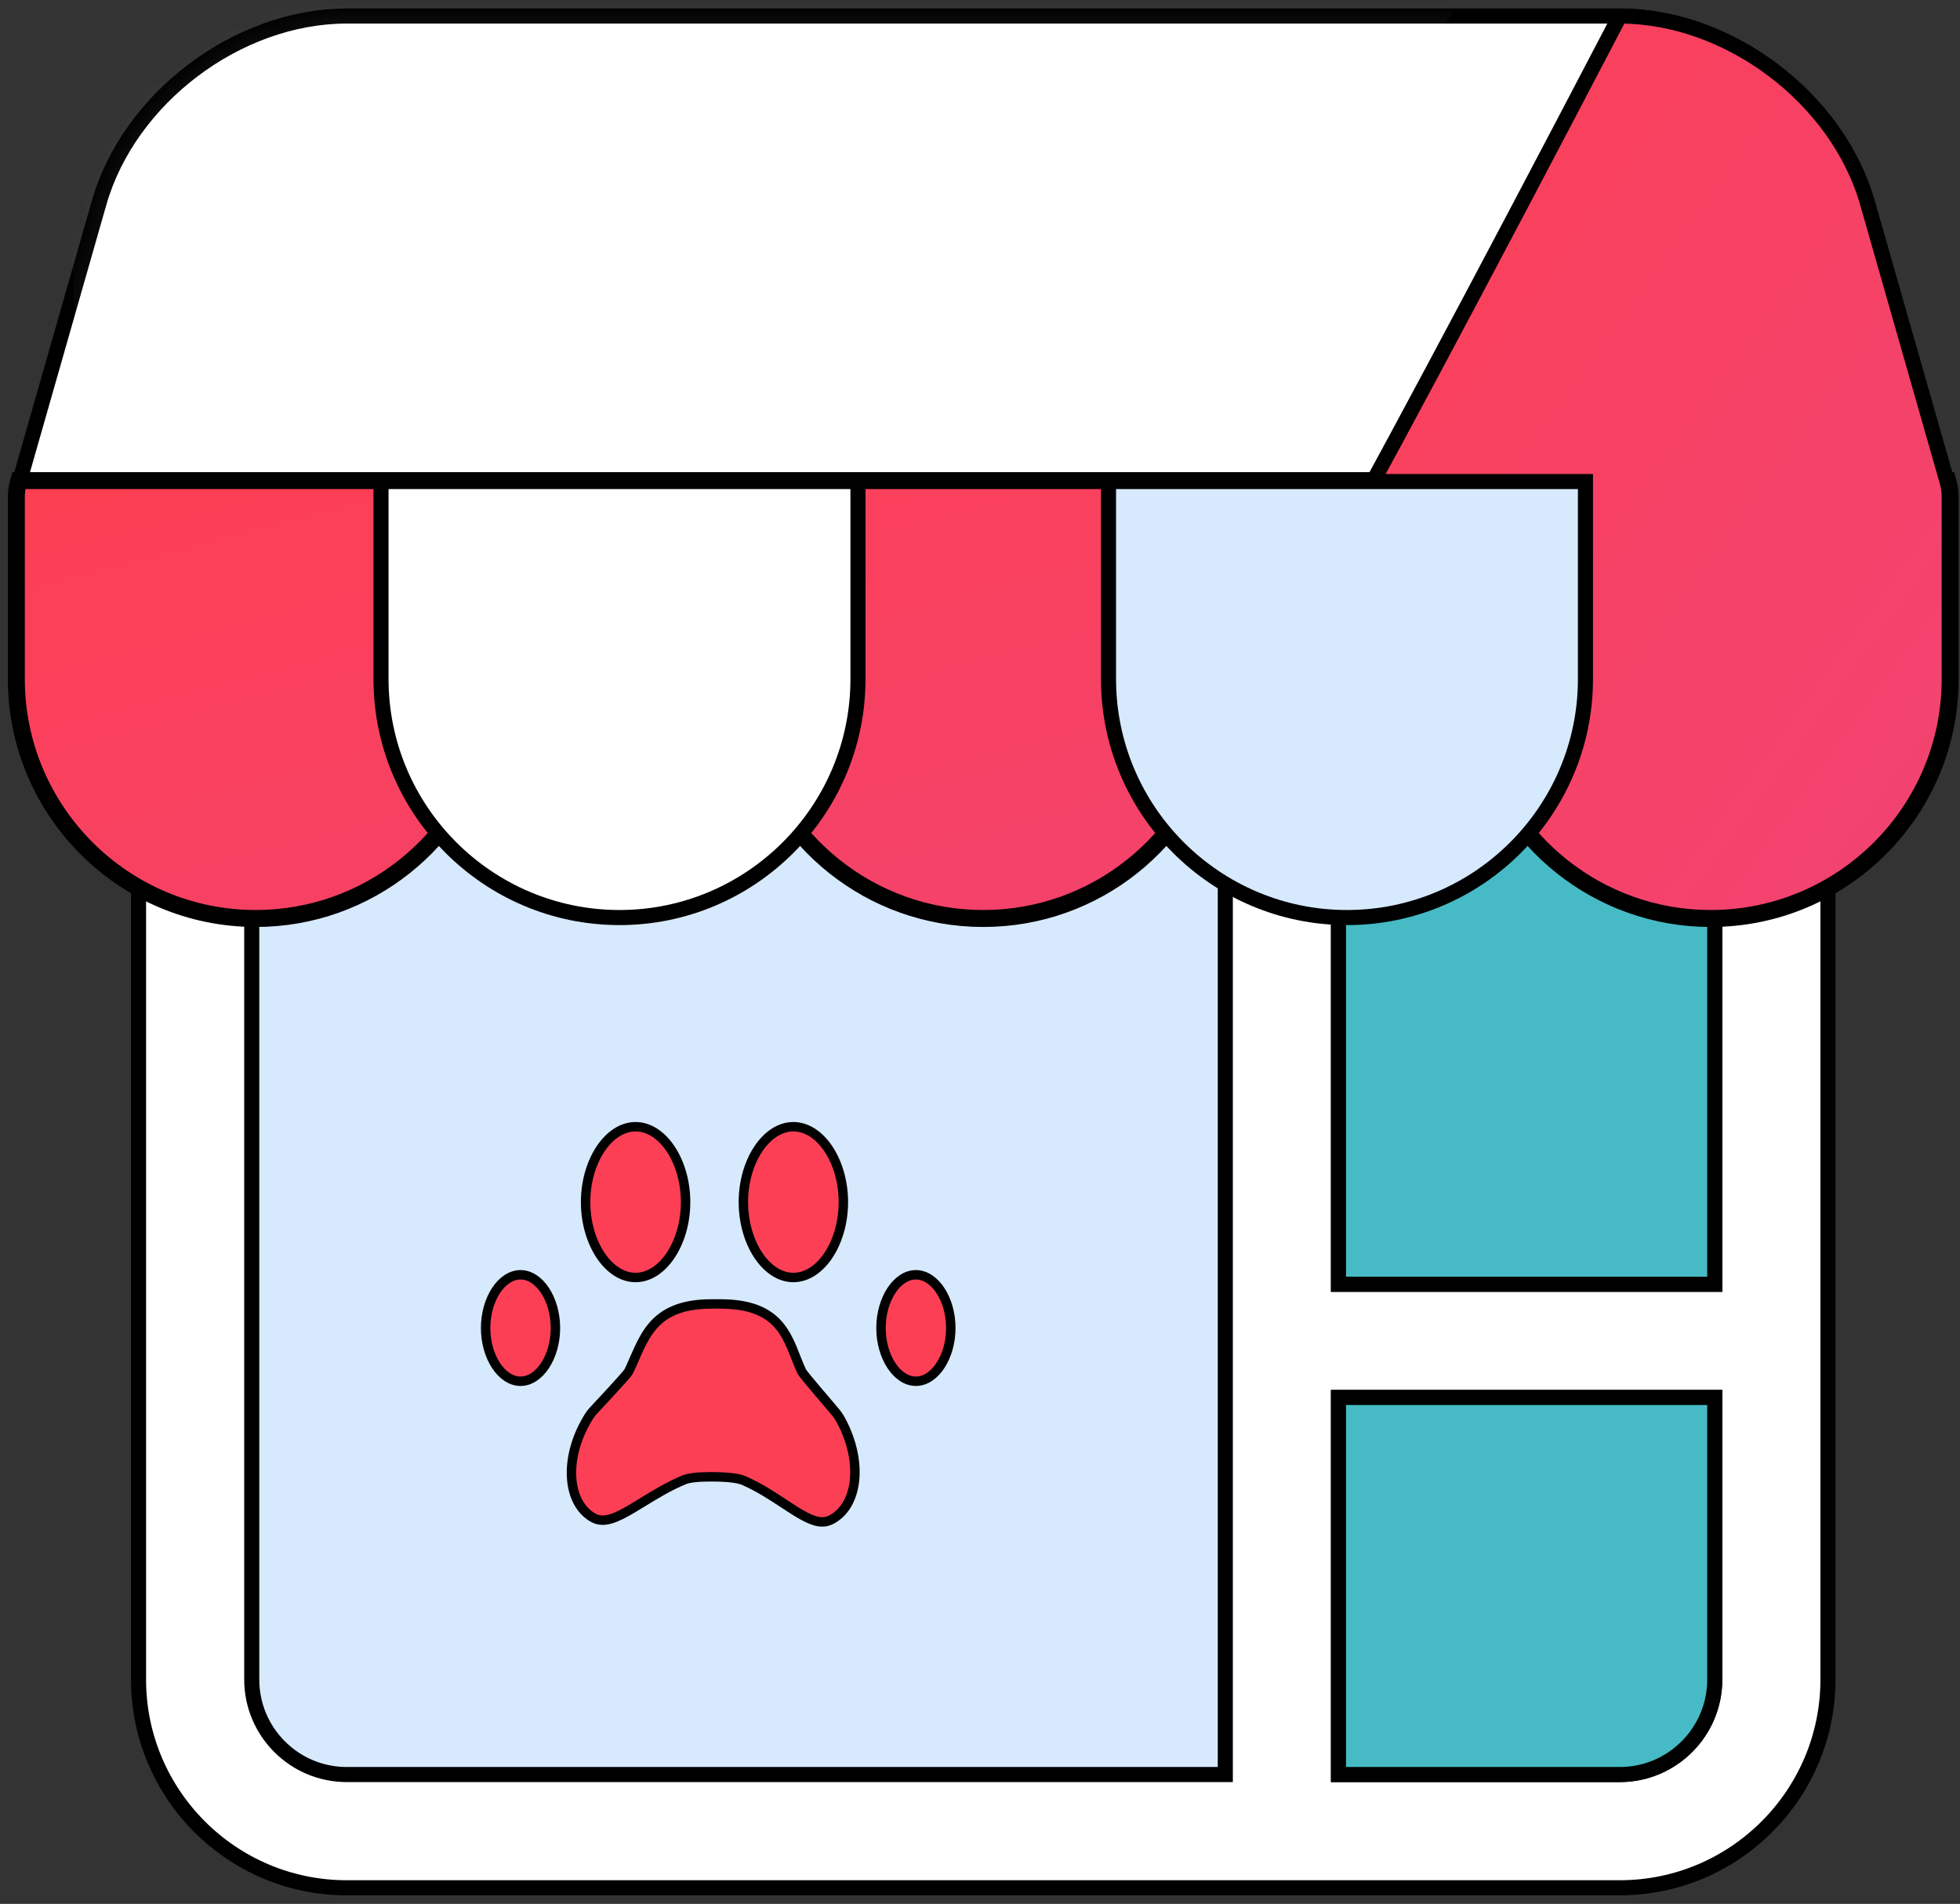
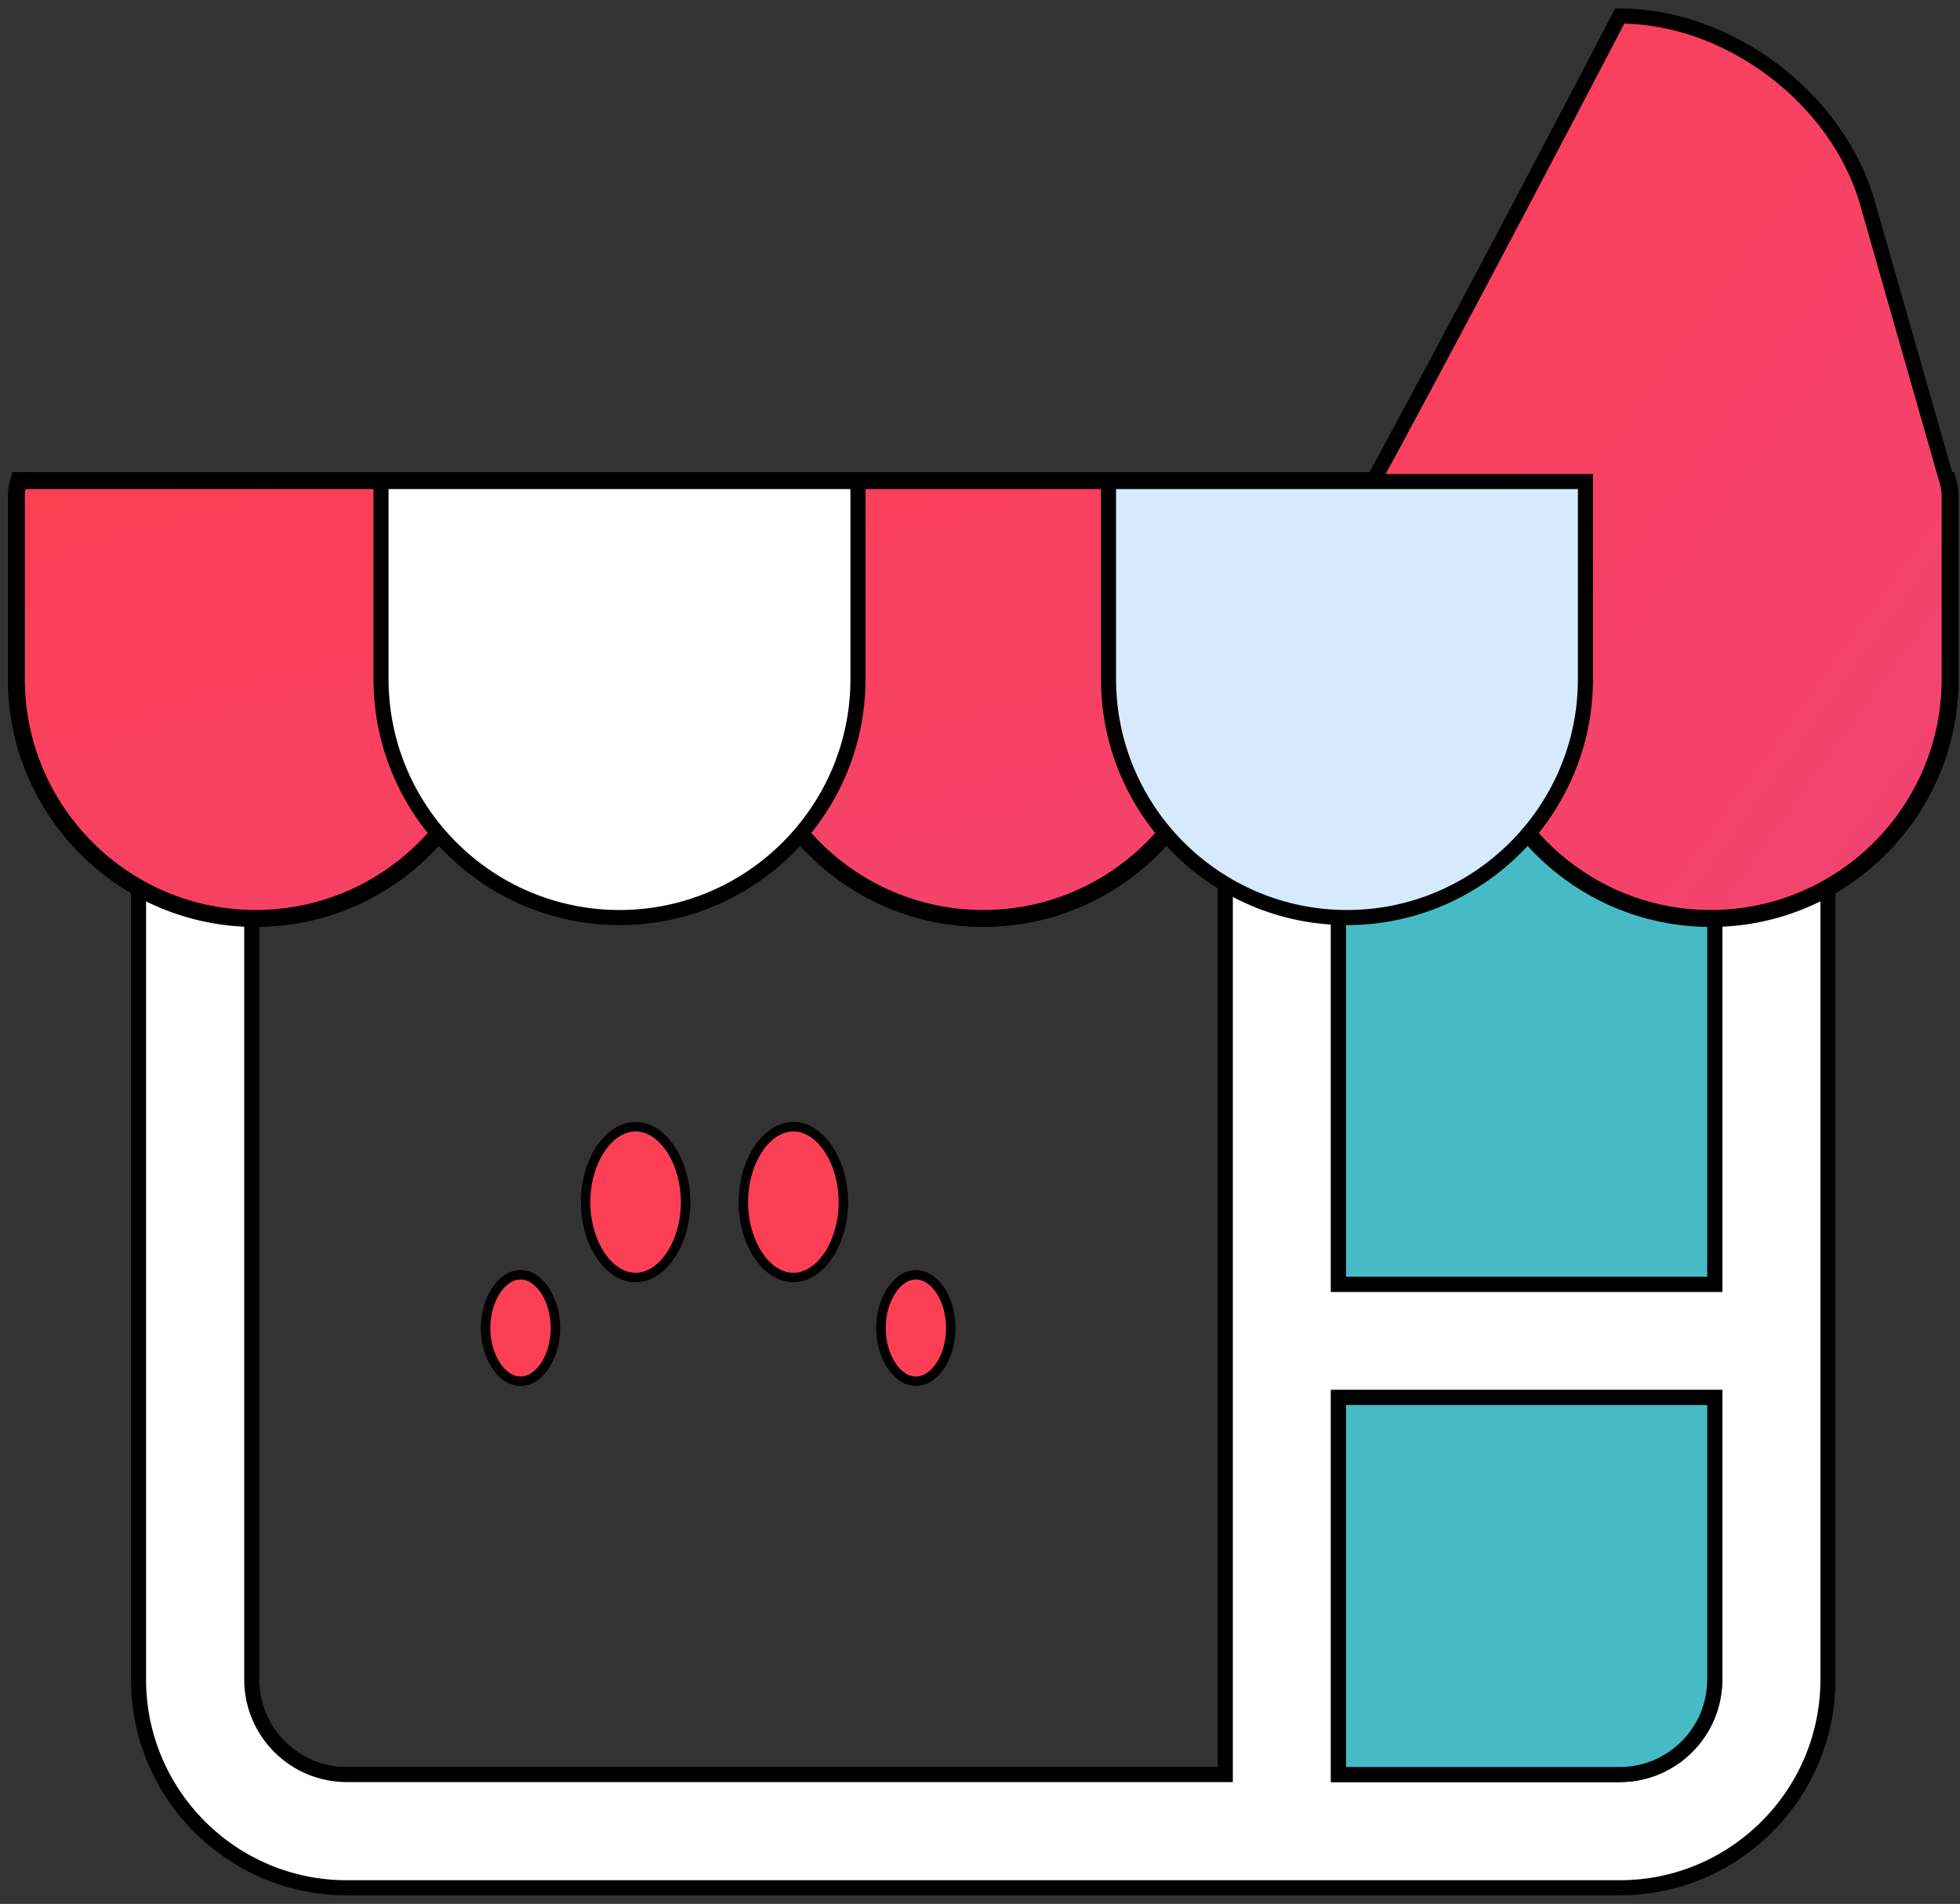
<svg xmlns="http://www.w3.org/2000/svg" xmlns:xlink="http://www.w3.org/1999/xlink" width="104px" height="101px" viewBox="0 0 104 101" version="1.1">
  <rect x="0" y="0" width="104" height="101" fill="#333333" stroke="none" />
  <title>Group 39</title>
  <desc>Created with Sketch.</desc>
  <defs>
-     <path d="M102.395,24.795 L98.171,10.011 C96.582,4.453 90.811,0.1 85.031,0.1 L17.479,0.1 C11.699,0.1 5.928,4.453 4.34,10.011 L0.116,24.795 C0.039,25.064 0,25.342 0,25.621 L0,35.271 C0,42.249 5.676,47.925 12.653,47.925 C18.597,47.925 23.596,43.807 24.947,38.274 L38.961,38.274 C40.314,43.807 45.312,47.925 51.255,47.925 C57.198,47.925 62.197,43.807 63.548,38.274 L77.563,38.274 C78.915,43.807 83.914,47.925 89.856,47.925 C96.834,47.925 102.51,42.249 102.51,35.271 L102.51,25.621 C102.51,25.342 102.471,25.064 102.395,24.795 Z" id="path-1" />
    <linearGradient x1="143.964%" y1="124.501%" x2="1.72254642e-14%" y2="0%" id="linearGradient-3">
      <stop stop-color="#ED457E" offset="0%" />
      <stop stop-color="#FD3F53" offset="100%" />
    </linearGradient>
  </defs>
  <g id="Page-1" stroke="none" stroke-width="1" fill="none" fill-rule="evenodd">
    <g id="1" transform="translate(-136, -1832)">
      <g id="Group-40" transform="translate(132, 1828)">
        <g id="Group-39">
          <g id="Group-27" transform="translate(4.75, 4.75)">
            <g id="pet-shop-(1)" transform="translate(0.167, 0)">
-               <path d="M9.438,38.366 L9.438,88.348 C9.438,92.772 13.056,96.391 17.479,96.391 L85.031,96.391 C89.454,96.391 93.074,92.772 93.074,88.348 L93.074,38.366 L9.438,38.366 Z" id="Path" stroke="#000000" fill="#D7E9FD" />
              <g id="Group-26" transform="translate(24.851, 59.021)" fill="#FD3F55" fill-rule="nonzero" stroke="#000000" stroke-width="0.5">
                <path d="M7.957,-2.17603713e-14 C9.395,-2.17603713e-14 10.61,1.832 10.61,3.999 C10.61,6.167 9.395,7.999 7.957,7.999 C6.52,7.999 5.305,6.167 5.305,3.999 C5.305,1.832 6.52,-2.17603713e-14 7.957,-2.17603713e-14 Z" id="Shape" />
-                 <path d="M18.398,20.815 C18.217,20.917 18.047,20.965 17.862,20.965 C17.302,20.965 16.62,20.515 15.829,19.995 C15.213,19.589 14.515,19.129 13.708,18.773 C13.312,18.597 12.451,18.571 11.975,18.571 C11.277,18.571 10.792,18.625 10.534,18.731 C9.702,19.077 8.972,19.526 8.328,19.922 C7.499,20.431 6.784,20.873 6.209,20.873 C5.999,20.873 5.81,20.814 5.614,20.688 C4.978,20.279 4.604,19.52 4.559,18.552 C4.511,17.502 4.852,16.352 5.518,15.314 C5.567,15.238 5.625,15.171 5.682,15.103 C5.8,14.963 7.494,13.182 7.596,12.973 C8.384,11.353 8.718,9.402 11.975,9.402 L12.564,9.402 C15.879,9.449 16.045,11.425 16.768,12.973 C16.864,13.179 18.493,15.04 18.603,15.189 C18.666,15.274 18.732,15.36 18.786,15.454 C20.002,17.596 19.829,20.001 18.398,20.815 Z" id="Shape" />
                <path d="M16.329,-2.17603713e-14 C17.767,-2.17603713e-14 18.982,1.832 18.982,3.999 C18.982,6.167 17.768,7.999 16.329,7.999 C14.892,7.999 13.677,6.167 13.677,3.999 C13.677,1.832 14.892,-2.17603713e-14 16.329,-2.17603713e-14 Z" id="Shape" />
                <path d="M22.831,13.502 C21.827,13.502 20.979,12.209 20.979,10.679 C20.979,9.149 21.827,7.855 22.831,7.855 C23.835,7.855 24.683,9.149 24.683,10.679 C24.683,12.209 23.835,13.502 22.831,13.502 Z" id="Shape" />
                <path d="M1.852,13.502 C0.848,13.502 -1.78079773e-13,12.209 -1.78079773e-13,10.679 C-1.78079773e-13,9.149 0.848,7.855 1.852,7.855 C2.856,7.855 3.704,9.149 3.704,10.679 C3.704,12.209 2.856,13.502 1.852,13.502 Z" id="Shape" />
              </g>
              <path d="M93.074,35.362 L9.438,35.362 C7.779,35.362 6.434,36.707 6.434,38.366 L6.434,88.348 C6.434,94.438 11.389,99.394 17.479,99.394 L85.031,99.394 C91.122,99.394 96.077,94.438 96.077,88.348 L96.077,38.366 C96.077,36.707 94.732,35.362 93.074,35.362 Z M90.07,67.378 L70.105,67.378 L70.105,44.285 C70.105,42.87 69.125,41.686 67.807,41.369 L90.07,41.369 L90.07,67.378 Z M12.441,88.348 L12.441,41.369 L66.397,41.369 C65.079,41.686 64.099,42.87 64.099,44.285 L64.099,93.387 L17.479,93.387 C14.701,93.387 12.441,91.127 12.441,88.348 Z M85.031,93.387 L70.105,93.387 L70.105,73.384 L90.07,73.384 L90.07,88.348 C90.07,91.127 87.809,93.387 85.031,93.387 Z" id="Shape" stroke="#000000" stroke-width="0.8" fill="#FFFFFF" />
              <path d="M90.07,88.348 C90.07,91.127 87.809,93.387 85.031,93.387 L70.105,93.387 L70.105,73.384 L90.07,73.384 L90.07,88.348 Z M90.07,67.378 L70.105,67.378 L70.105,44.285 C70.105,42.87 69.125,41.686 67.807,41.369 L90.07,41.369 L90.07,67.378 Z" id="Shape" stroke="#000000" stroke-width="0.8" fill="#46BBC5" />
              <g id="Path-93">
                <mask id="mask-2" fill="white">
                  <use xlink:href="#path-1" />
                </mask>
                <use id="Mask" stroke="#000000" stroke-width="0.8" fill="#FFFFFF" xlink:href="#path-1" />
-                 <path d="M3.106,17.085 C12.426,10.872 24.851,9.837 40.383,13.979 C55.915,18.121 67.823,13.461 76.106,-1.77635684e-15 L76.106,-12.426 L1.553,-12.426 L3.106,17.085 Z" fill="#FFFFFF" fill-rule="nonzero" opacity="0.224" mask="url(#mask-2)" />
+                 <path d="M3.106,17.085 C12.426,10.872 24.851,9.837 40.383,13.979 C55.915,18.121 67.823,13.461 76.106,-1.77635684e-15 L76.106,-12.426 L1.553,-12.426 L3.106,17.085 " fill="#FFFFFF" fill-rule="nonzero" opacity="0.224" mask="url(#mask-2)" />
              </g>
              <path d="M102.395,24.795 L0.116,24.795 C0.039,25.064 0,25.342 0,25.621 L0,35.271 C0,42.249 5.676,47.925 12.653,47.925 C18.597,47.925 23.596,43.807 24.947,38.274 L38.961,38.274 C40.314,43.807 45.312,47.925 51.255,47.925 C57.198,47.925 62.197,43.807 63.548,38.274 L77.563,38.274 C78.915,43.807 83.914,47.925 89.856,47.925 C96.834,47.925 102.51,42.249 102.51,35.271 L102.51,25.621 C102.51,25.342 102.471,25.064 102.395,24.795 Z" id="Path" stroke="#000000" fill="#1FBF66" />
              <path d="M102.395,24.795 L0.116,24.795 C0.039,25.064 0,25.342 0,25.621 L0,35.271 C0,42.249 5.676,47.925 12.653,47.925 C18.597,47.925 23.596,43.807 24.947,38.274 L38.961,38.274 C40.314,43.807 45.312,47.925 51.255,47.925 C57.198,47.925 62.197,43.807 63.548,38.274 L77.563,38.274 C78.915,43.807 83.914,47.925 89.856,47.925 C96.834,47.925 102.51,42.249 102.51,35.271 L102.51,25.621 C102.51,25.342 102.471,25.064 102.395,24.795 Z" id="Path" stroke="#000000" stroke-width="0.8" fill="url(#linearGradient-3)" />
              <path d="M98.171,10.011 C96.582,4.453 90.811,0.1 85.031,0.1 C69.808,29.238 62.647,41.962 63.548,38.274 L77.563,38.274 C78.915,43.807 83.914,47.925 89.856,47.925 C96.834,47.925 102.51,42.249 102.51,35.271 L102.51,25.621 C102.51,25.342 102.471,25.064 102.395,24.795 L98.171,10.011 Z" id="Path" stroke="#000000" stroke-width="0.8" fill="url(#linearGradient-3)" />
              <path d="M19.3,24.795 L19.3,35.271 C19.3,42.249 24.978,47.925 31.954,47.925 C38.932,47.925 44.608,42.249 44.608,35.271 L44.608,24.795 L19.3,24.795 Z" id="Path" stroke="#000000" stroke-width="0.8" fill="#FFFFFF" />
              <path d="M57.902,24.795 L57.902,35.271 C57.902,42.249 63.579,47.925 70.556,47.925 C77.533,47.925 83.209,42.249 83.209,35.271 L83.209,24.795 L57.902,24.795 Z" id="Path" stroke="#000000" stroke-width="0.8" fill="#D7E9FD" />
            </g>
          </g>
        </g>
      </g>
    </g>
  </g>
</svg>